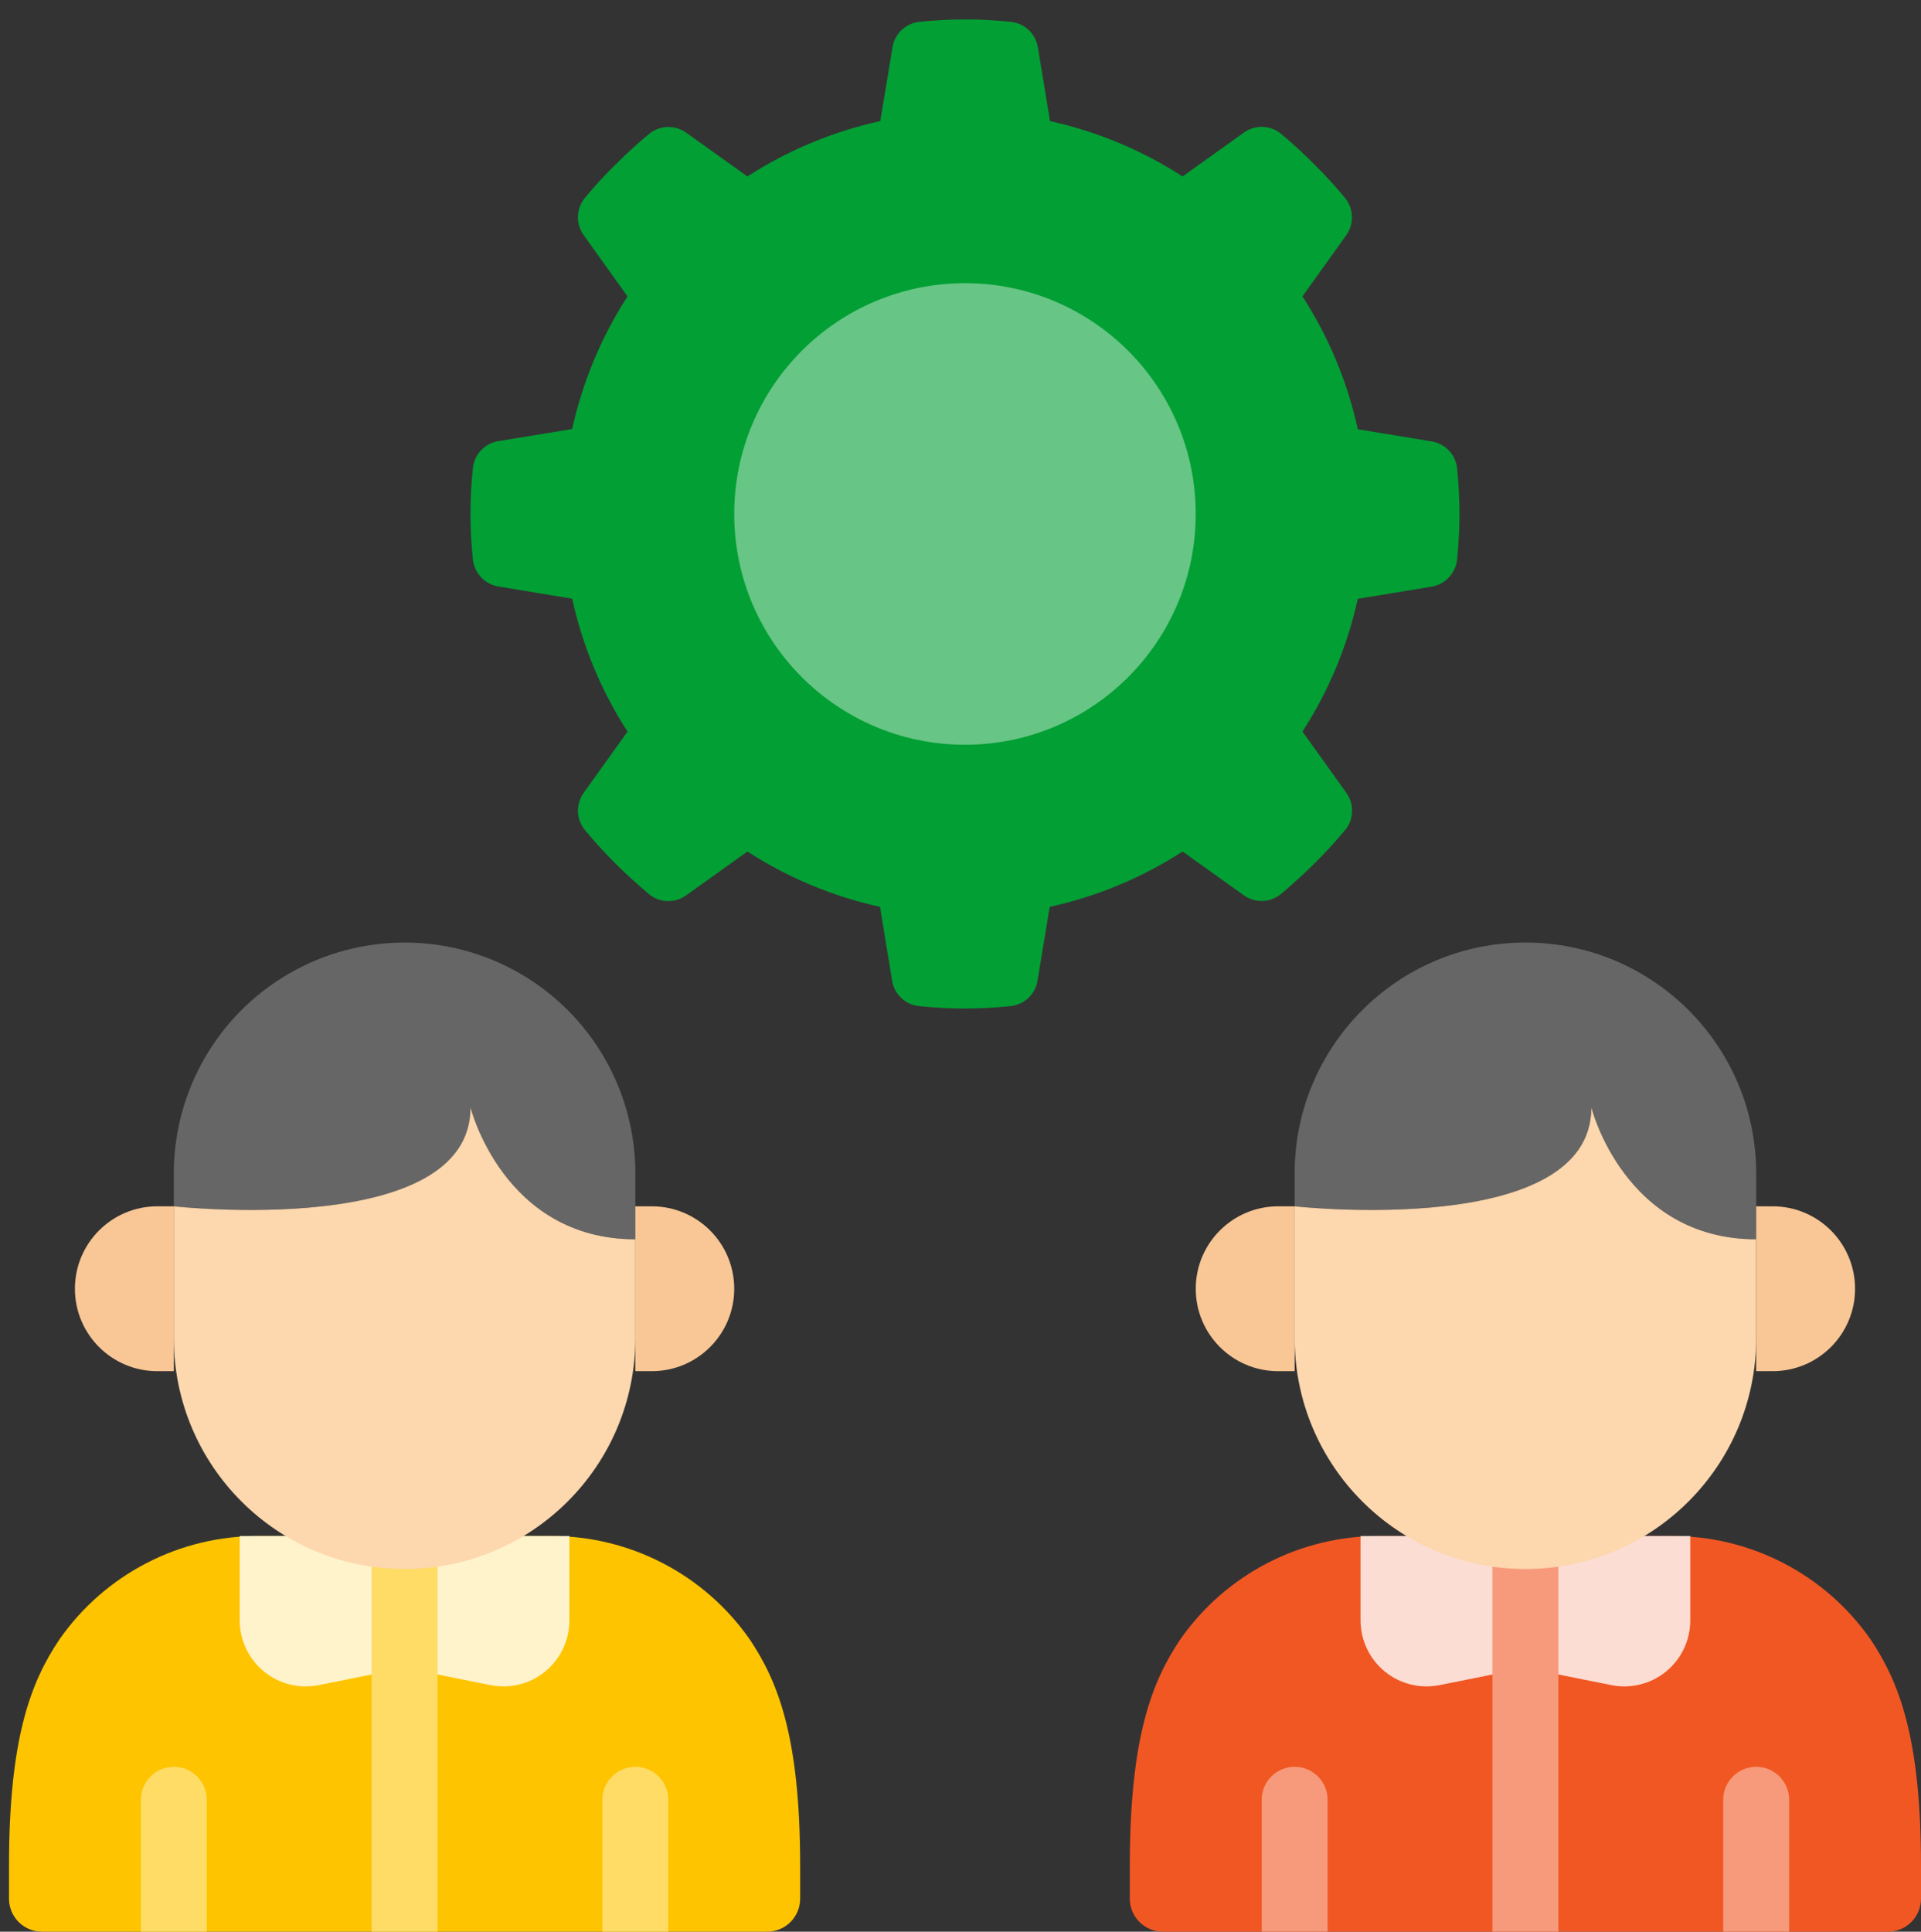
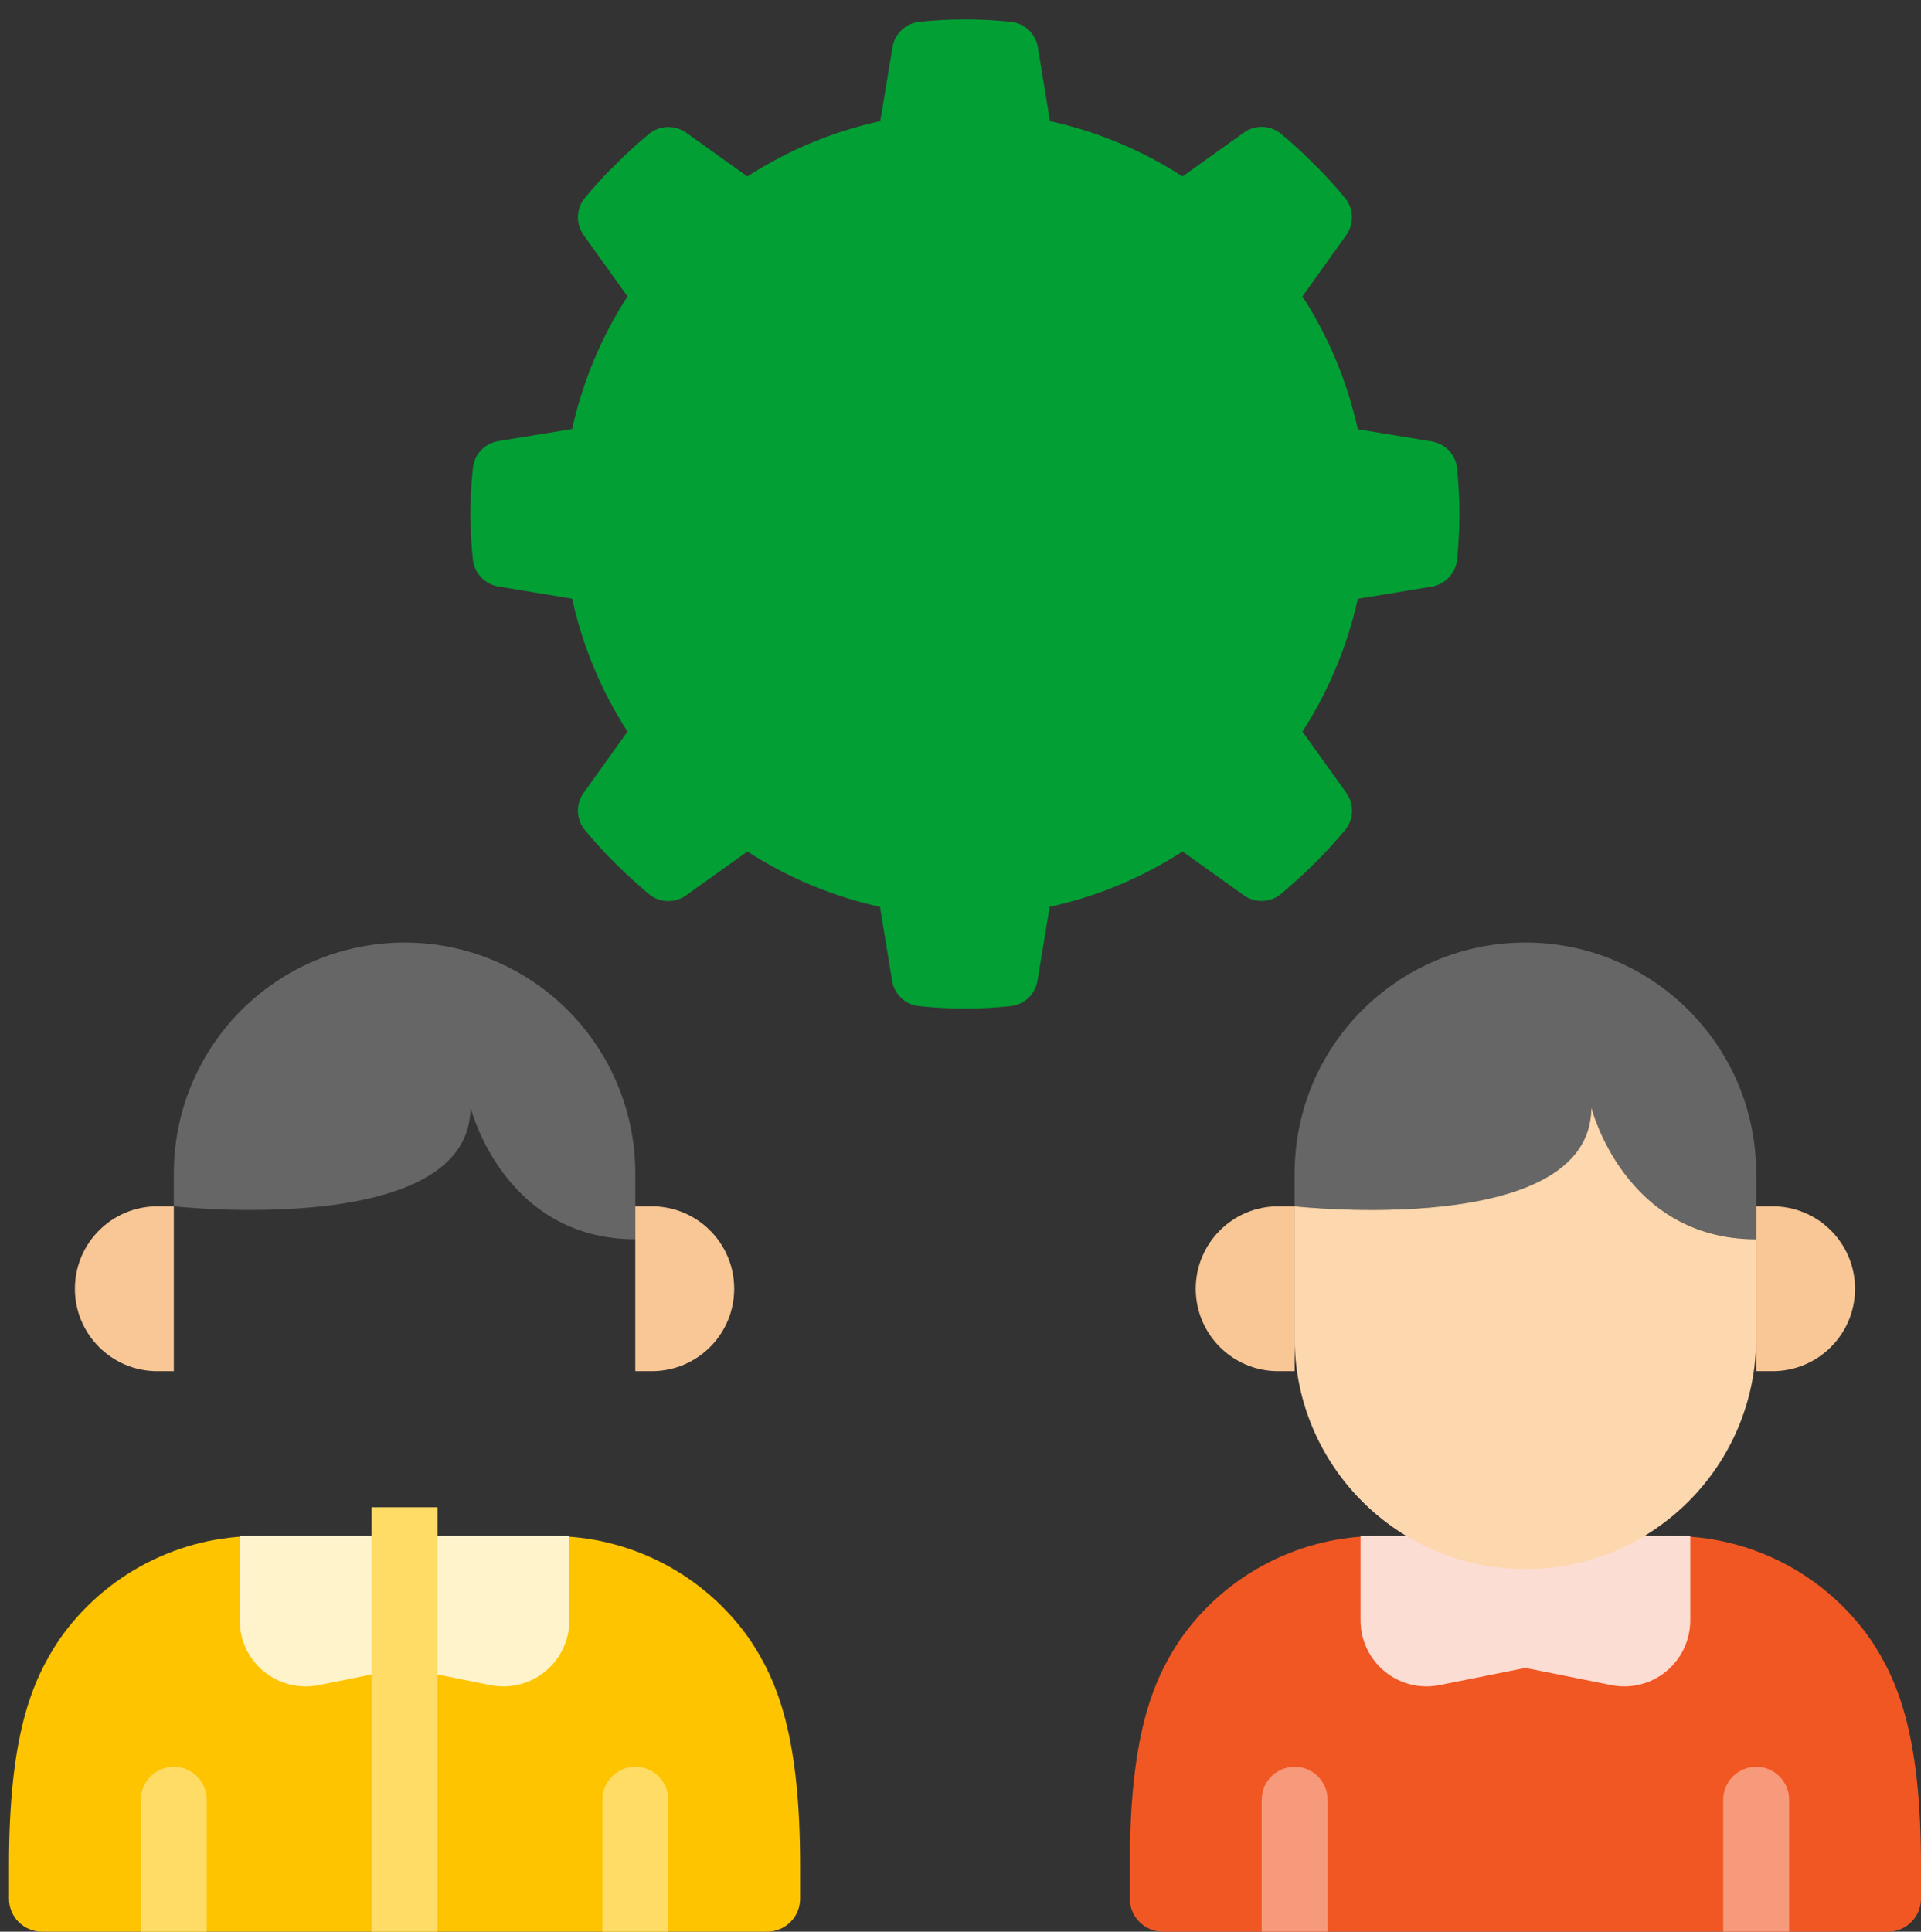
<svg xmlns="http://www.w3.org/2000/svg" version="1.1" id="Layer_1" x="0px" y="0px" width="83.232px" height="83.684px" viewBox="0 0 83.232 83.684" enable-background="new 0 0 83.232 83.684" xml:space="preserve">
  <rect x="0" y="0" width="83.232" height="83.684" fill="#333333" stroke="none" />
  <g id="Page-1">
    <g id="_x30_85---Human-Resource-Management">
      <path id="Path" fill="#F15723" d="M83.232,80.827v1.429c0,0.788-0.64,1.428-1.428,1.428H50.381c-0.789,0-1.429-0.64-1.429-1.428    v-1.429c0-5.6,0.972-7.984,2.172-9.784c1.977-2.846,5.233-4.531,8.698-4.499h12.541c3.465-0.032,6.721,1.653,8.698,4.499    C82.26,72.843,83.232,75.228,83.232,80.827z" />
      <path id="Path_1_" fill="#F79A7B" d="M57.522,77.971v5.713h-2.856v-5.713c0-0.789,0.64-1.429,1.428-1.429    C56.884,76.542,57.522,77.182,57.522,77.971z" />
      <path id="Path_2_" fill="#F79A7B" d="M77.519,77.971v5.713h-2.856v-5.713c0-0.789,0.64-1.429,1.428-1.429    C76.88,76.542,77.519,77.182,77.519,77.971z" />
      <path id="Path_3_" fill="#FCDDD3" d="M58.95,66.544V70.2c0,0.856,0.384,1.667,1.046,2.21s1.532,0.76,2.372,0.593l3.725-0.746    l3.726,0.746c0.839,0.167,1.709-0.05,2.37-0.593c0.662-0.543,1.046-1.354,1.046-2.21v-3.656H58.95z" />
-       <path id="Rectangle" fill="#F79A7B" d="M64.665,65.967h2.856v17.717h-2.856V65.967z" />
      <path id="Path_4_" fill="#FEC400" d="M34.669,80.827v1.429c0,0.788-0.64,1.428-1.428,1.428H1.818c-0.789,0-1.428-0.64-1.428-1.428    v-1.429c0-5.6,0.971-7.984,2.171-9.784c1.977-2.846,5.233-4.531,8.698-4.499H23.8c3.465-0.032,6.722,1.653,8.699,4.499    C33.698,72.843,34.669,75.228,34.669,80.827z" />
      <path id="Path_5_" fill="#FEDC66" d="M8.959,77.971v5.713H6.103v-5.713c0-0.789,0.64-1.429,1.428-1.429    C8.32,76.542,8.959,77.182,8.959,77.971z" />
      <path id="Path_6_" fill="#FEDC66" d="M28.956,77.971v5.713h-2.857v-5.713c0-0.789,0.64-1.429,1.429-1.429    S28.956,77.182,28.956,77.971z" />
      <path id="Path_7_" fill="#FFF3CC" d="M10.387,66.544V70.2c0,0.856,0.383,1.667,1.045,2.21c0.662,0.543,1.532,0.76,2.372,0.593    l3.725-0.746l3.725,0.746c0.839,0.167,1.709-0.05,2.371-0.593c0.662-0.543,1.045-1.354,1.045-2.21v-3.656H10.387z" />
      <path id="Rectangle_1_" fill="#FEDC66" d="M16.101,65.298h2.856v18.386h-2.856V65.298z" />
      <path id="Path_8_" fill="#666666" d="M76.091,50.832v2.856c-5.713,0-7.142-5.713-7.142-5.713c0,5.713-12.855,4.284-12.855,4.284    v-1.428c0-5.521,4.477-9.998,9.999-9.998C71.614,40.834,76.091,45.311,76.091,50.832z" />
      <path id="Path_9_" fill="#FDD7AD" d="M76.091,53.689v4.285c0,5.522-4.477,9.999-9.998,9.999c-5.522,0-9.999-4.477-9.999-9.999    V52.26c0,0,12.855,1.429,12.855-4.284C68.949,47.976,70.378,53.689,76.091,53.689z" />
      <path id="Path_10_" fill="#F9C795" d="M55.38,52.26h0.714v7.142H55.38c-1.972,0-3.571-1.598-3.571-3.57    C51.808,53.86,53.408,52.26,55.38,52.26z" />
      <path id="Path_11_" fill="#F9C795" d="M76.804,59.402h-0.714V52.26h0.714c1.972,0,3.571,1.6,3.571,3.571    C80.376,57.804,78.776,59.402,76.804,59.402z" />
-       <path id="Path_12_" fill="#666666" d="M27.528,50.832v2.856c-5.713,0-7.142-5.713-7.142-5.713c0,5.713-12.855,4.284-12.855,4.284    v-1.428c0-3.571,1.906-6.873,5-8.659c3.093-1.785,6.905-1.785,9.998,0C25.622,43.959,27.528,47.261,27.528,50.832z" />
-       <path id="Path_13_" fill="#FDD7AD" d="M27.528,53.689v4.285c0,5.522-4.476,9.999-9.998,9.999s-9.999-4.477-9.999-9.999V52.26    c0,0,12.855,1.429,12.855-4.284C20.386,47.976,21.814,53.689,27.528,53.689z" />
+       <path id="Path_12_" fill="#666666" d="M27.528,50.832v2.856c-5.713,0-7.142-5.713-7.142-5.713c0,5.713-12.855,4.284-12.855,4.284    v-1.428c0-3.571,1.906-6.873,5-8.659c3.093-1.785,6.905-1.785,9.998,0C25.622,43.959,27.528,47.261,27.528,50.832" />
      <path id="Path_14_" fill="#F9C795" d="M6.817,52.26h0.714v7.142H6.817c-1.972,0-3.571-1.598-3.571-3.57    C3.246,53.86,4.844,52.26,6.817,52.26z" />
      <path id="Path_15_" fill="#F9C795" d="M28.241,59.402h-0.714V52.26h0.714c1.972,0,3.571,1.6,3.571,3.571    C31.813,57.804,30.214,59.402,28.241,59.402z" />
      <path id="Path_16_" fill="#029F34" d="M63.236,22.266c-0.003,0.671-0.038,1.341-0.107,2.008c-0.078,0.584-0.529,1.049-1.111,1.143    l-3.187,0.523c-0.449,2.045-1.261,3.994-2.398,5.753l1.889,2.638c0.351,0.475,0.346,1.125-0.013,1.594    c-0.427,0.516-0.88,1.011-1.357,1.481c-0.481,0.483-0.978,0.924-1.485,1.353c-0.47,0.359-1.119,0.365-1.594,0.013l-2.634-1.883    c-1.761,1.138-3.711,1.95-5.759,2.398l-0.525,3.187c-0.09,0.584-0.557,1.038-1.144,1.11c-1.335,0.143-2.681,0.143-4.017,0    c-0.587-0.072-1.054-0.526-1.143-1.11l-0.522-3.187c-2.043-0.45-3.989-1.262-5.745-2.398l-2.638,1.888    c-0.475,0.352-1.125,0.347-1.594-0.013c-0.509-0.429-1-0.87-1.485-1.353c-0.476-0.472-0.927-0.968-1.353-1.485    c-0.359-0.469-0.364-1.119-0.013-1.594l1.888-2.638c-1.138-1.76-1.949-3.71-2.398-5.757l-3.187-0.527    c-0.582-0.093-1.034-0.558-1.111-1.142c-0.143-1.335-0.143-2.682,0-4.017c0.073-0.586,0.527-1.053,1.111-1.143l3.187-0.522    c0.45-2.042,1.262-3.989,2.398-5.745l-1.888-2.638c-0.352-0.475-0.347-1.125,0.013-1.594c0.424-0.52,0.877-1.014,1.357-1.481    c0.472-0.476,0.967-0.927,1.485-1.353c0.469-0.359,1.119-0.365,1.594-0.013l2.633,1.882c1.761-1.137,3.711-1.948,5.758-2.397    l0.527-3.187c0.088-0.584,0.556-1.039,1.143-1.111c1.335-0.143,2.681-0.143,4.016,0c0.588,0.073,1.055,0.527,1.144,1.111    l0.523,3.187c2.041,0.45,3.987,1.261,5.744,2.397l2.638-1.887c0.475-0.352,1.125-0.347,1.595,0.013    c0.516,0.427,1.01,0.88,1.48,1.357c0.479,0.469,0.931,0.965,1.354,1.485c0.358,0.469,0.363,1.119,0.013,1.594l-1.885,2.634    c1.138,1.76,1.95,3.71,2.398,5.757l3.187,0.523c0.585,0.089,1.039,0.556,1.111,1.143C63.198,20.928,63.233,21.596,63.236,22.266    L63.236,22.266z" />
-       <circle id="Oval" fill="#67C585" cx="41.81" cy="22.266" r="9.998" />
    </g>
  </g>
</svg>